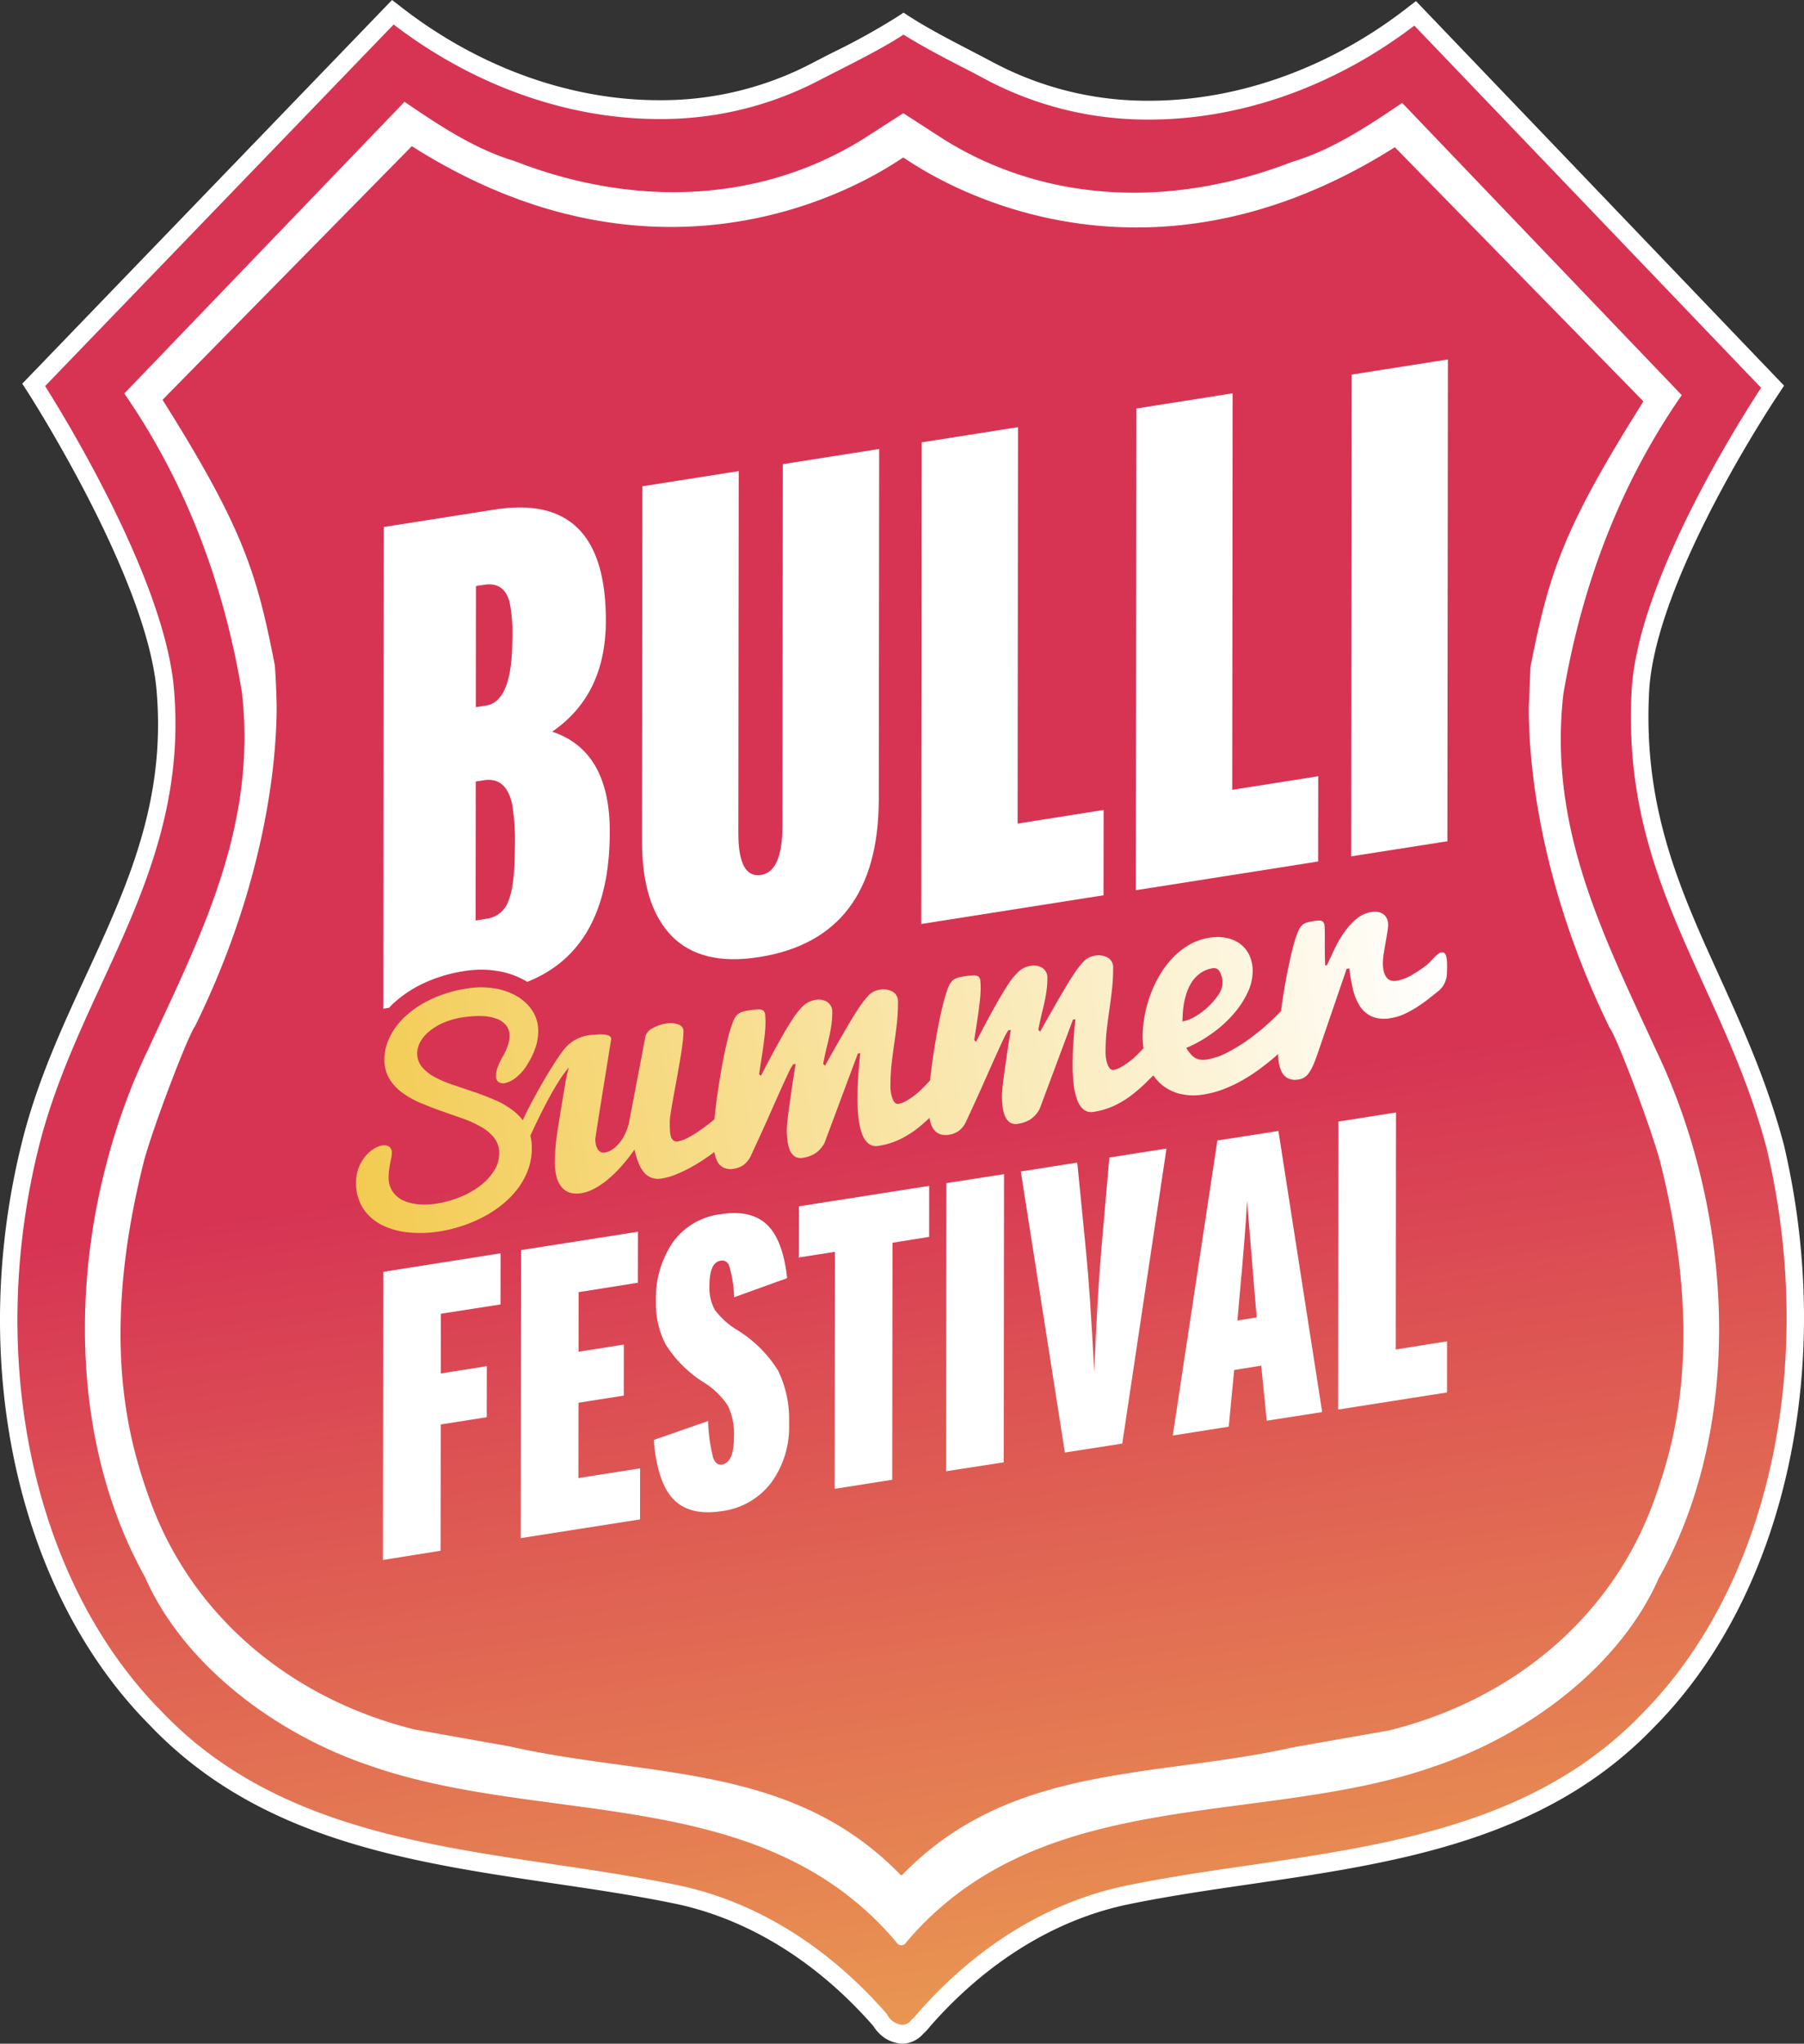
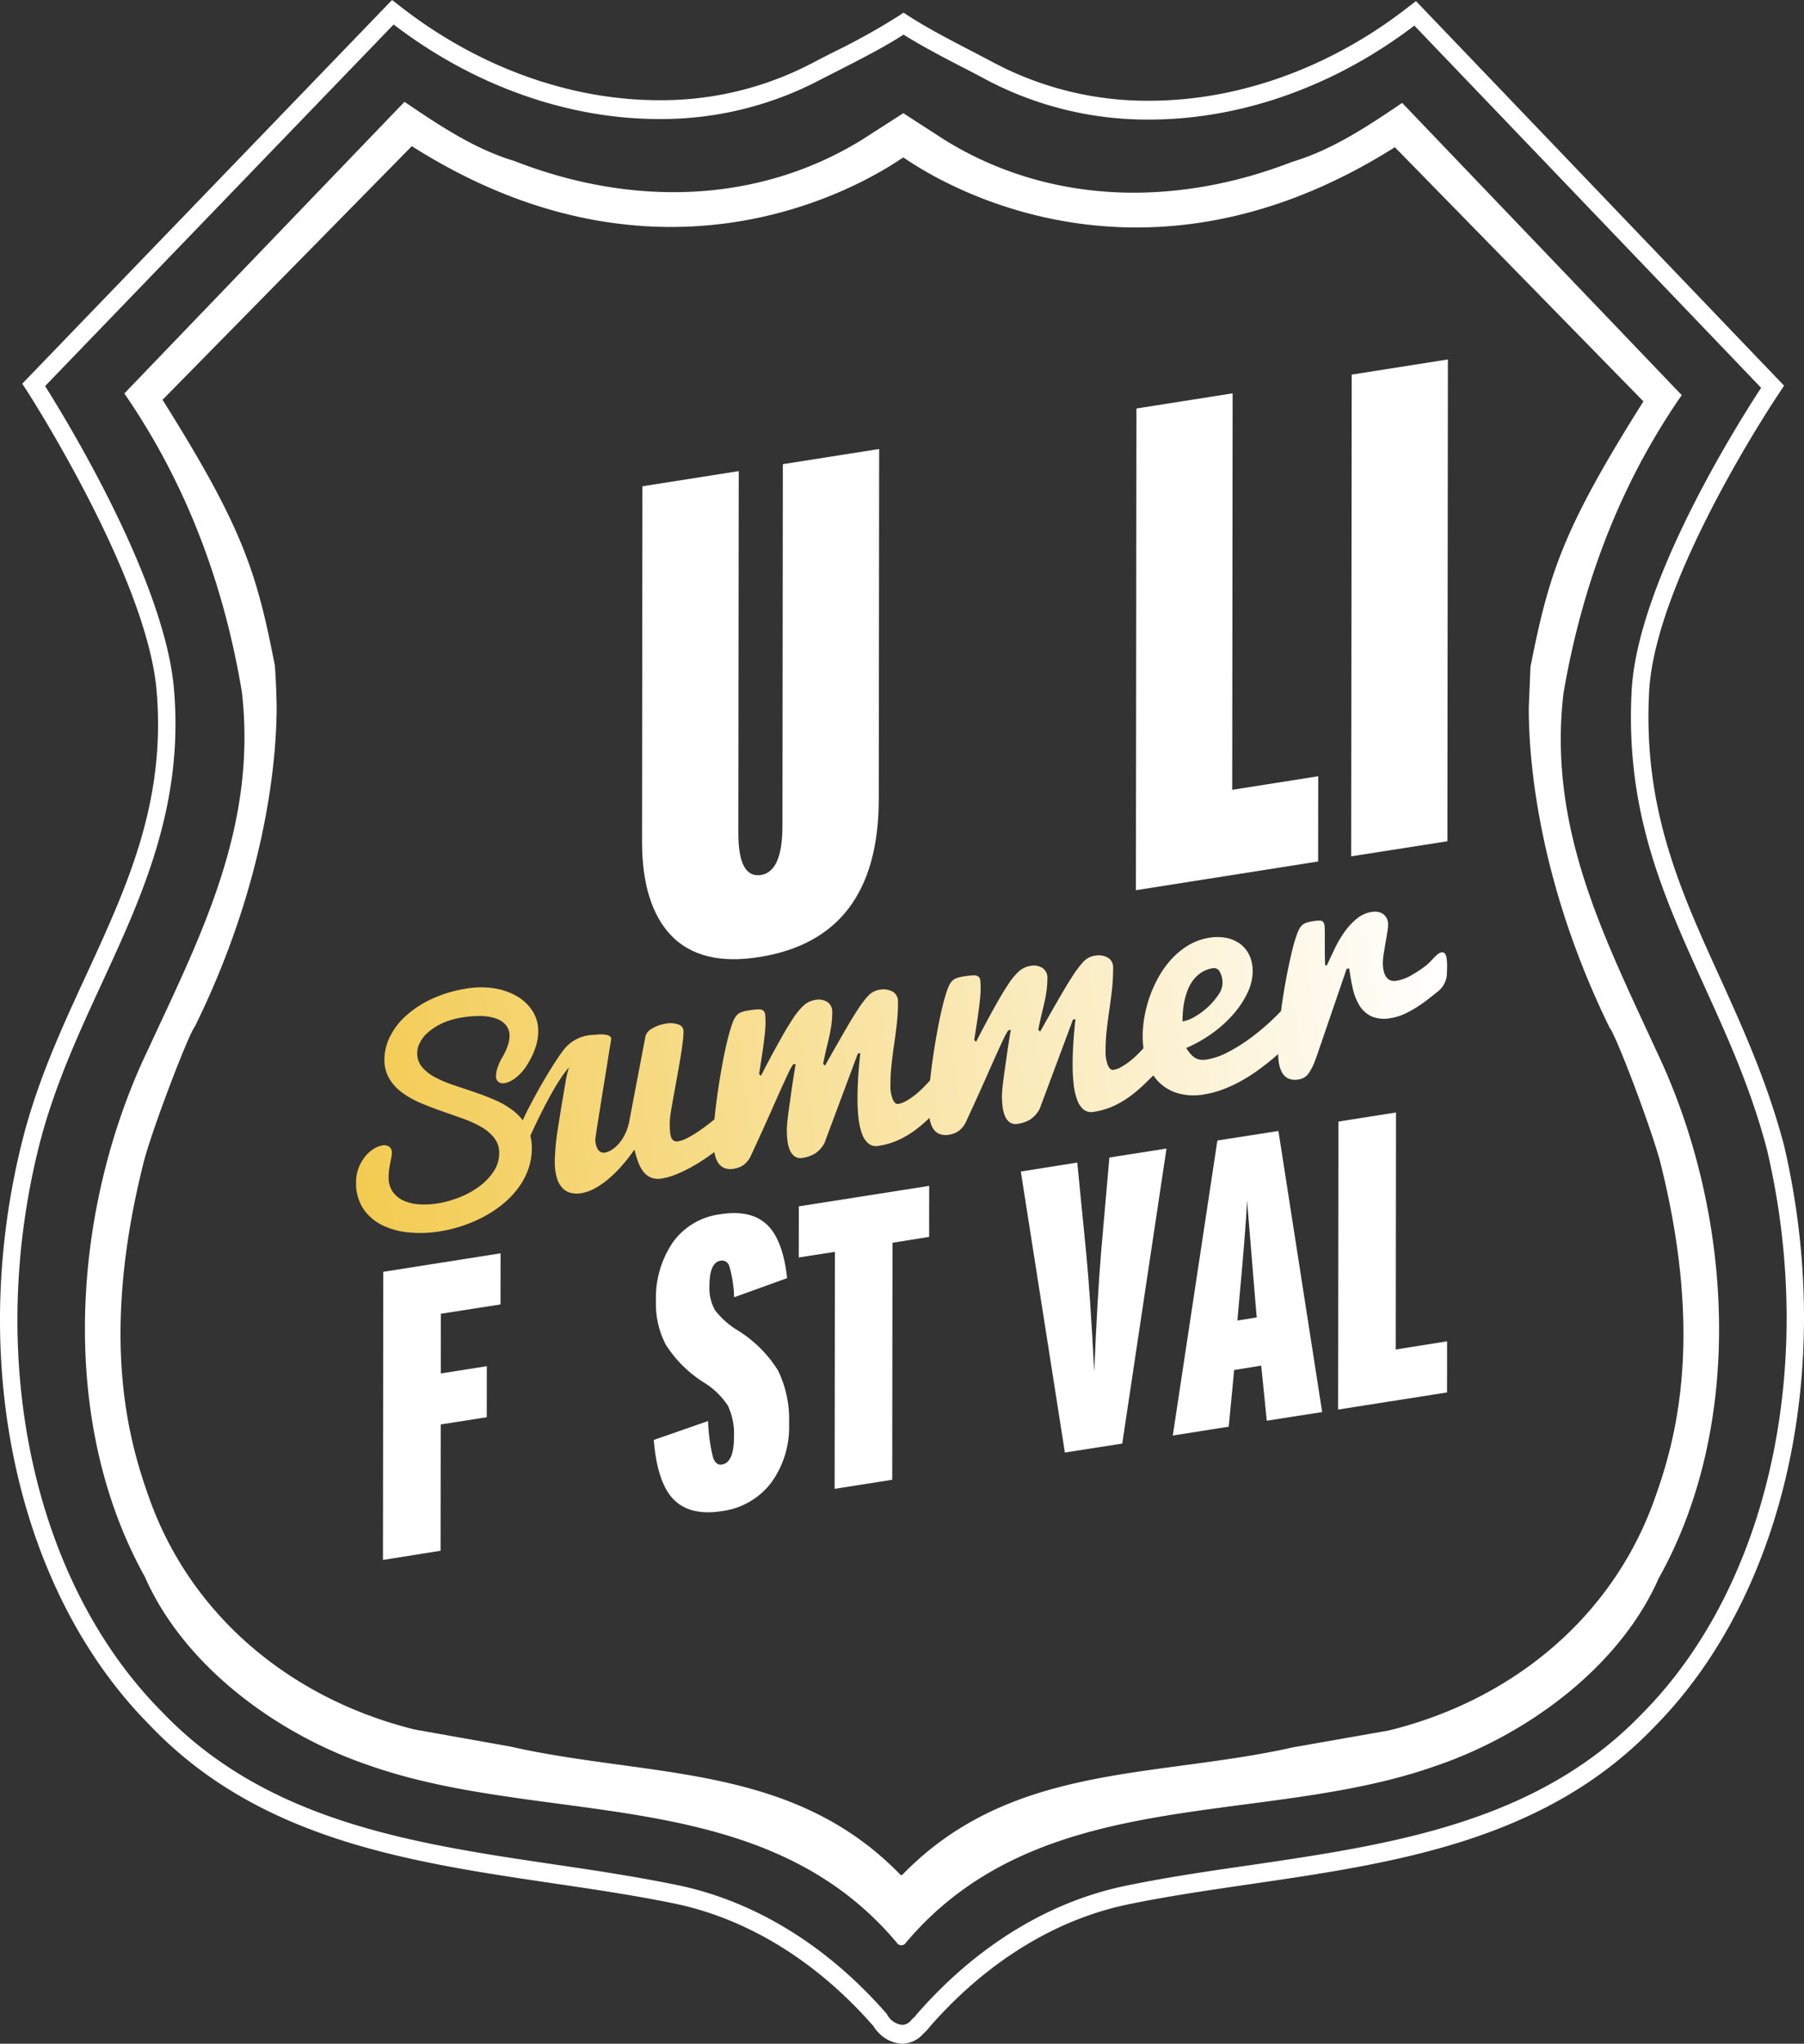
<svg xmlns="http://www.w3.org/2000/svg" id="fa2cee1c-0ad9-4d2d-a488-94f953027cf8" data-name="Layer 1" width="300" height="339.672" viewBox="0 0 300 339.672">
  <rect x="0" y="0" width="300" height="339.672" fill="#333333" stroke="none" />
  <defs>
    <style>.a4961ef4-a2f1-4145-aaa1-8778fbd200d1{fill-rule:evenodd;fill:url(#fedf8743-0ff6-45f6-89d7-c46c86bc2914);}.e1a22012-3758-4fba-9ee4-785599146156{fill:#fff;}.f9e032bd-1733-4e06-83af-4e35849533a7{fill:url(#aac3f1a9-00ed-4329-9643-73633100eb9d);}</style>
    <linearGradient id="fedf8743-0ff6-45f6-89d7-c46c86bc2914" x1="180.995" y1="412.308" x2="148.996" y2="186.426" gradientTransform="translate(5.006 -0.217) rotate(0.063)" gradientUnits="userSpaceOnUse">
      <stop offset="0" stop-color="#f3cb51" />
      <stop offset="1" stop-color="#d73454" />
    </linearGradient>
    <linearGradient id="aac3f1a9-00ed-4329-9643-73633100eb9d" x1="57.629" y1="187.294" x2="240.422" y2="158.343" gradientUnits="userSpaceOnUse">
      <stop offset="0" stop-color="#f3cb51" />
      <stop offset="1" stop-color="#fff" />
    </linearGradient>
  </defs>
  <title>BSF-Logo-ReWork</title>
-   <path class="a4961ef4-a2f1-4145-aaa1-8778fbd200d1" d="M294.767,64.283,235.329,2.224C215.363,17.9,187.645,24.087,164.561,11.806c-4.591-2.473-9.759-4.923-14.318-7.871-4.414,2.938-9.578,5.38-14.308,7.84C112.929,24.006,85.244,17.76,65.322,2.04L5.597,63.966S25.726,94.94,27.456,114.523c2.654,30.144-15.776,48.898-22.458,75.872-8.133,32.797-2.659,71.467,20.905,95.201,23.101,24.252,57.495,23.146,87.171,29.377,12.629,2.789,24.041,10.182,33.322,20.798a4.906,4.906,0,0,0,.682.957s2.8,2.988,5.392.211a6.829,6.829,0,0,0,1.07-1.156c9.293-10.604,20.711-17.968,33.347-20.73,29.545-6.166,64.072-4.989,87.243-29.188,23.463-23.681,28.824-62.283,21.115-95.154-7.535-28.439-24.177-44.612-22.426-75.921,1.075-19.646,21.947-50.508,21.947-50.508Z" />
  <path class="e1a22012-3758-4fba-9ee4-785599146156" d="M296.657,190.274c-2.821-10.588-6.852-19.459-10.729-28.013-6.553-14.4-12.723-27.992-11.679-47.377,1.044-18.96,21.488-49.389,21.718-49.688l.715-1.1L235.474.183,234.455.96C221.522,11.154,206.09,16.76,191.051,16.744a54.468,54.468,0,0,1-25.836-6.349c-1.298-.687-2.646-1.392-4.001-2.097-3.447-1.786-6.995-3.634-10.202-5.7l-.759-.5-.753.51a112.092,112.092,0,0,1-11.117,6.172c-1.04.528-2.062,1.056-3.083,1.584a53.98,53.98,0,0,1-25.754,6.29C94.535,16.639,79.137,10.998,66.208.776L65.197,0,3.7,63.77l.71,1.087c.202.311,19.935,30.868,21.62,49.809,1.626,18.528-4.858,32.561-11.711,47.423C10.292,170.808,6.115,179.85,3.61,190c-9.071,36.587-.707,74.58,21.28,96.714C43.027,305.757,67.865,309.432,91.875,313c6.959,1.025,14.162,2.087,20.909,3.507,11.955,2.643,23.174,9.638,32.444,20.218a5.828,5.828,0,0,0,.857,1.099,5.766,5.766,0,0,0,3.954,1.848,4.714,4.714,0,0,0,3.479-1.634c.068-.081.155-.143.242-.227a8.103,8.103,0,0,0,.907-1.013c9.3-10.604,20.556-17.596,32.496-20.192,6.802-1.422,14.002-2.469,20.953-3.479,24.022-3.519,48.864-7.178,67.004-26.119C296.843,265.086,305.304,227.13,296.657,190.274Zm-23.513,94.471c-17.493,18.26-41.851,21.817-65.389,25.274-7.026,1.006-14.269,2.078-21.127,3.522-12.617,2.761-24.408,10.063-34.128,21.18l-.177.208a2.016,2.016,0,0,1-.478.497c-.137.146-.269.292-.387.416a1.963,1.963,0,0,1-1.415.702,3.243,3.243,0,0,1-1.946-.935,3.999,3.999,0,0,1-.41-.522l-.225-.373c-9.691-11.116-21.489-18.462-34.106-21.255-6.846-1.438-14.075-2.544-21.064-3.566-23.558-3.488-47.912-7.098-65.389-25.414C5.658,263.07-2.38,226.298,6.41,190.792c2.448-9.843,6.54-18.739,10.505-27.324,6.737-14.601,13.716-29.691,12.003-49.088C27.328,96.465,11.153,69.951,7.5,64.168L65.461,4.072C78.691,14.197,94.31,19.77,109.542,19.785a56.737,56.737,0,0,0,27.026-6.613q1.517-.773,3.064-1.559c3.583-1.833,7.281-3.706,10.626-5.855,3.129,1.95,6.446,3.687,9.689,5.358,1.361.696,2.696,1.392,3.964,2.078a57.245,57.245,0,0,0,27.14,6.678c15.269.019,30.912-5.519,44.15-15.617l57.667,60.201c-3.802,5.796-20.506,32.25-21.525,50.237-1.1,20.192,5.255,34.148,11.964,48.939,3.839,8.449,7.84,17.167,10.542,27.47C302.242,226.817,294.116,263.568,273.144,284.745Z" />
  <path class="e1a22012-3758-4fba-9ee4-785599146156" d="M259.995,115.272c3.099-18.145,9.448-34.884,19.673-49.598L233.178,17.102c-5.802,3.932-11.735,7.852-18.282,9.793-19.326,7.51-40.354,7.169-57.829-3.659l-6.849-4.42-6.86,4.404c-17.517,10.787-38.517,11.086-57.835,3.532-6.543-1.954-12.459-5.886-18.253-9.831L20.675,65.395c10.171,14.732,16.535,31.486,19.55,49.641,2.566,22.416-6.88,40.537-15.575,59.341-12.662,26.327-15.137,61.512-.567,87.681,6.531,14.884,22.048,26.175,37.102,31.287,29.076,10.328,65.479,2.826,87.934,29.52a.889.889,0,0,0,1.539.003c22.542-26.647,58.908-19.062,87.999-29.331C253.74,288.453,269.27,277.2,275.836,262.328c14.623-26.137,12.213-61.326-.385-87.678C266.803,155.824,257.386,137.682,259.995,115.272Zm15.064,134.126c-7.013,19.468-23.606,33.191-44.143,38.223l-15.829,2.783c-23.153,5.197-46.914,2.563-65.035,21.193a.224.224,0,0,1-.308,0c-18.091-18.649-41.828-16.086-64.968-21.332l-15.828-2.817c-20.531-5.079-37.114-18.835-44.084-38.319-3.339-9.312-8.492-26.495-.853-56.431,1.836-6.526,7.484-21.078,8.391-22.072,13.269-26.967,13.6-48.557,13.605-53.294-.082-4.05-.298-6.712-.298-6.712-3.028-15.537-5.302-22.895-18.68-44.171L68.485,24.292c45.925,29.163,81.57,1.724,81.725,1.892.153-.168,35.749,27.349,81.75-1.718l41.336,42.248C259.889,87.96,257.584,95.315,254.51,110.843c0,0-.217,5.398-.279,6.715,0,4.737.242,26.327,13.48,53.325.925.994,6.529,15.558,8.337,22.087C283.62,222.922,278.42,240.095,275.059,249.398Z" />
-   <polygon class="e1a22012-3758-4fba-9ee4-785599146156" points="157.334 244.527 166.919 243.039 166.969 195.151 157.384 196.638 157.334 244.527" />
  <polygon class="e1a22012-3758-4fba-9ee4-785599146156" points="132.831 208.994 138.841 208.059 138.797 247.45 148.373 245.941 148.417 206.549 154.514 205.574 154.52 197.095 132.842 200.499 132.831 208.994" />
  <path class="e1a22012-3758-4fba-9ee4-785599146156" d="M202.447,189.553l-7.417,49.038,9.306-1.472.901-9.418,4.498-.727.926,9.153,9.212-1.435-7.274-46.721Zm3.329,29.921.274-3.115q1.137-12.225,1.33-16.838.904,10.87,1.342,16.341l.267,3.097Z" />
  <polygon class="e1a22012-3758-4fba-9ee4-785599146156" points="232.153 184.897 222.58 186.404 222.524 234.274 240.639 231.429 240.645 222.931 232.109 224.288 232.153 184.897" />
  <path class="e1a22012-3758-4fba-9ee4-785599146156" d="M122.688,221.114a13.413,13.413,0,0,1-3.803-3.389,7.597,7.597,0,0,1-.909-3.997c.003-2.597.62-3.998,1.84-4.19a1.241,1.241,0,0,1,1.451.867,20.118,20.118,0,0,1,.812,5.209l8.818-3.18c-.447-4.057-1.485-6.961-3.134-8.675-1.777-1.845-4.429-2.503-7.939-1.951a11.443,11.443,0,0,0-7.955,4.706,16.441,16.441,0,0,0-2.789,9.759,14.633,14.633,0,0,0,1.628,7.194,20.182,20.182,0,0,0,6.298,6.274,12.86,12.86,0,0,1,4.026,3.867,10.911,10.911,0,0,1,1.022,5.249q-.002,4.239-2.003,4.553c-.674.118-1.173-.285-1.489-1.23a28.919,28.919,0,0,1-.811-5.998l-9.029,3.143c.351,4.364,1.319,7.498,2.864,9.402,1.825,2.215,4.611,3.022,8.408,2.432a12.25,12.25,0,0,0,8.262-4.74,15.685,15.685,0,0,0,2.963-9.821,18.553,18.553,0,0,0-1.828-8.806A20.789,20.789,0,0,0,122.688,221.114Z" />
  <path class="e1a22012-3758-4fba-9ee4-785599146156" d="M183.146,207.702c-.447,5.268-.839,12.055-1.174,20.301q-.708-13.353-1.348-19.823l-1.478-14.959-9.387,1.491,7.33,46.703,9.541-1.488,7.355-49.035-9.498,1.491Z" />
-   <polygon class="e1a22012-3758-4fba-9ee4-785599146156" points="96.203 233.14 103.73 231.954 103.739 223.477 96.212 224.661 96.223 214.762 106.086 213.193 106.095 204.717 86.647 207.773 86.594 255.641 106.437 252.529 106.446 244.049 96.189 245.655 96.203 233.14" />
  <polygon class="e1a22012-3758-4fba-9ee4-785599146156" points="63.683 259.269 73.267 257.741 73.291 236.75 80.945 235.545 80.955 227.068 73.301 228.27 73.309 218.349 83.232 216.803 83.242 208.304 63.738 211.38 63.683 259.269" />
-   <path class="e1a22012-3758-4fba-9ee4-785599146156" d="M70.411,163.437a24.705,24.705,0,0,1,6.886-2.055,17.51,17.51,0,0,1,2.737-.218,16.666,16.666,0,0,1,2.472.183,13.851,13.851,0,0,1,4.775,1.601c.135.076.255.167.385.247,9.13-3.622,13.725-11.909,13.739-24.927q.016-13.479-9.584-16.661,8.931-6.103,8.931-18.456.023-21.381-18.495-18.456L63.828,87.59l-.087,80.052.964-.152c.215-.226.424-.454.657-.673A20.05,20.05,0,0,1,70.411,163.437Zm8.737-66.029,1.374-.217c2.213-.335,3.625.618,4.218,2.879a26.385,26.385,0,0,1,.455,6.218q-.014,10.297-4.358,10.98l-1.712.27Zm-.034,32.483,1.374-.211c2.432-.382,3.999.929,4.678,3.948a37.555,37.555,0,0,1,.453,7.374c-.005,4.016-.345,6.92-1.05,8.687a4.452,4.452,0,0,1-3.647,3.016l-1.834.286Z" />
  <polygon class="e1a22012-3758-4fba-9ee4-785599146156" points="240.782 59.741 224.786 62.26 224.699 142.325 240.695 139.821 240.782 59.741" />
  <polygon class="e1a22012-3758-4fba-9ee4-785599146156" points="219.22 129.015 204.913 131.27 204.981 65.372 188.985 67.894 188.898 147.956 219.201 143.182 219.22 129.015" />
-   <polygon class="e1a22012-3758-4fba-9ee4-785599146156" points="183.531 134.618 169.224 136.883 169.293 70.997 153.284 73.516 153.197 153.569 183.512 148.798 183.531 134.618" />
  <path class="e1a22012-3758-4fba-9ee4-785599146156" d="M126.202,159.076q19.902-3.117,19.936-26.237l.064-58.214-16.019,2.519-.064,60.158q-.009,7.553-3.567,8.125-3.774.573-3.768-6.964L122.849,78.3l-16.018,2.522-.062,59.009c-.009,7.075,1.639,12.325,4.903,15.714C114.946,158.893,119.799,160.088,126.202,159.076Z" />
  <path class="f9e032bd-1733-4e06-83af-4e35849533a7" d="M237.138,160.481a20.336,20.336,0,0,1-2.4,1.594,7.508,7.508,0,0,1-2.536.941,2.059,2.059,0,0,1-.832-.03,1.429,1.429,0,0,1-.709-.441,2.48,2.48,0,0,1-.504-.96,5.484,5.484,0,0,1-.191-1.59,9.625,9.625,0,0,1,.136-1.44q.137-.871.3-1.802.165-.93.3-1.775a8.855,8.855,0,0,0,.136-1.305,2.295,2.295,0,0,0-.218-1.032,1.891,1.891,0,0,0-.586-.704,2.19,2.19,0,0,0-.859-.364,2.874,2.874,0,0,0-1.009-.016,5.26,5.26,0,0,0-2.644,1.215,11.752,11.752,0,0,0-2.046,2.281,19.393,19.393,0,0,0-1.582,2.747q-.681,1.445-1.227,2.611l-.299.047q-.055-1.368-.055-2.786V155.255q0-.837-.041-1.317a1.254,1.254,0,0,0-.232-.706.741.741,0,0,0-.586-.231,7.068,7.068,0,0,0-1.104.107,7.354,7.354,0,0,0-1.05.233,1.998,1.998,0,0,0-.709.382,2.379,2.379,0,0,0-.505.633,6.291,6.291,0,0,0-.436,1.014,21.942,21.942,0,0,0-.709,2.38q-.355,1.434-.709,3.137t-.668,3.575q-.307,1.829-.534,3.58-.909.965-2.098,2.048a37.542,37.542,0,0,1-3.244,2.632,27.614,27.614,0,0,1-3.531,2.178,11.508,11.508,0,0,1-3.45,1.193,4.055,4.055,0,0,1-.968.045,2.317,2.317,0,0,1-.859-.243,2.893,2.893,0,0,1-.805-.628,6.88,6.88,0,0,1-.804-1.088,22.678,22.678,0,0,0,4.404-2.505,20.499,20.499,0,0,0,3.504-3.2,15.24,15.24,0,0,0,2.304-3.524,8.302,8.302,0,0,0,.832-3.48,6.262,6.262,0,0,0-.545-2.695,4.939,4.939,0,0,0-1.513-1.88,5.745,5.745,0,0,0-2.277-1.004,7.738,7.738,0,0,0-2.836-.038,9.662,9.662,0,0,0-3.422,1.202,12.517,12.517,0,0,0-2.781,2.222,15.478,15.478,0,0,0-2.168,2.935,20.841,20.841,0,0,0-2.454,6.787,19.081,19.081,0,0,0-.3,3.248,14.363,14.363,0,0,0,.138,1.974l-.03.033q-.573.631-1.2,1.229a13.034,13.034,0,0,1-1.282,1.081,11.472,11.472,0,0,1-1.281.824,3.745,3.745,0,0,1-1.2.432q-.546.087-.927-.771a5.787,5.787,0,0,1-.382-2.316,31.719,31.719,0,0,1,.191-3.554q.19-1.69.436-3.35t.436-3.363a32.081,32.081,0,0,0,.191-3.568,1.856,1.856,0,0,0-.886-1.737,3.191,3.191,0,0,0-2.168-.319,3.232,3.232,0,0,0-1.935,1.049,16.484,16.484,0,0,0-1.582,2.072q-.818,1.236-1.759,2.843t-1.773,3.062q-.832,1.454-1.405,2.476-.572,1.023-.627,1.112l-.299-.277a1.754,1.754,0,0,1,.027-.22q.027-.166.163-.809.191-.921.41-1.806.217-.884.422-1.808t.34-1.89a14.411,14.411,0,0,0,.137-2.02,1.928,1.928,0,0,0-.818-1.748,2.71,2.71,0,0,0-1.963-.351,3.791,3.791,0,0,0-2.113,1.063,12.044,12.044,0,0,0-1.677,2.101q-.818,1.237-1.717,2.824t-1.677,3.033q-.777,1.446-1.309,2.475t-.586,1.119l-.301-.277q.273-1.744.518-3.377.108-.692.205-1.423.095-.73.178-1.419.081-.688.122-1.288t.041-1.06a12.369,12.369,0,0,0-.054-1.315.944.944,0,0,0-.341-.689,1.375,1.375,0,0,0-.873-.186,15.437,15.437,0,0,0-1.623.189,5.875,5.875,0,0,0-1.119.272,1.945,1.945,0,0,0-.749.496,3.131,3.131,0,0,0-.559.885,12.587,12.587,0,0,0-.518,1.459q-.273.88-.6,2.255t-.64,3.018q-.314,1.643-.6,3.43t-.504,3.496c-.086.669-.159,1.312-.226,1.942-.106.119-.213.242-.32.358q-.573.631-1.2,1.229a13.034,13.034,0,0,1-1.282,1.081,11.255,11.255,0,0,1-1.282.824,3.753,3.753,0,0,1-1.2.433q-.546.086-.927-.772a5.787,5.787,0,0,1-.382-2.316,31.878,31.878,0,0,1,.191-3.554q.191-1.69.437-3.349t.436-3.364a32.075,32.075,0,0,0,.191-3.567,1.856,1.856,0,0,0-.886-1.737,3.19,3.19,0,0,0-2.168-.319,3.235,3.235,0,0,0-1.936,1.049,16.541,16.541,0,0,0-1.582,2.072q-.818,1.236-1.759,2.843t-1.773,3.062q-.832,1.455-1.404,2.476-.573,1.023-.627,1.112l-.299-.277a1.702,1.702,0,0,1,.027-.22q.027-.166.163-.808.191-.922.41-1.807t.423-1.808q.204-.923.34-1.89a14.407,14.407,0,0,0,.137-2.019,1.929,1.929,0,0,0-.818-1.748,2.711,2.711,0,0,0-1.963-.351,3.789,3.789,0,0,0-2.113,1.063,11.995,11.995,0,0,0-1.677,2.101q-.818,1.236-1.718,2.824T128.433,175.2q-.777,1.445-1.309,2.475t-.586,1.119l-.3-.277q.272-1.744.518-3.377.108-.692.205-1.423.095-.729.177-1.418t.122-1.289q.041-.6.041-1.06a12.359,12.359,0,0,0-.054-1.315.946.946,0,0,0-.34-.689,1.378,1.378,0,0,0-.873-.186,15.433,15.433,0,0,0-1.622.189,5.875,5.875,0,0,0-1.118.272,1.945,1.945,0,0,0-.749.496,3.135,3.135,0,0,0-.559.885,12.65,12.65,0,0,0-.518,1.459q-.273.88-.6,2.255t-.641,3.017q-.314,1.643-.6,3.43t-.504,3.496c-.124.968-.224,1.883-.307,2.766-.24.201-.48.401-.729.597q-1.01.795-1.977,1.446a16.836,16.836,0,0,1-1.827,1.085,5.2,5.2,0,0,1-1.459.528,1.091,1.091,0,0,1-.832-.125,1.234,1.234,0,0,1-.422-.663,4.39,4.39,0,0,1-.164-1.081q-.028-.63-.027-1.387a11.53,11.53,0,0,1,.164-1.471q.163-1.064.422-2.483t.559-3.059q.3-1.64.559-3.18t.423-2.821a16.971,16.971,0,0,0,.164-2.01,1.174,1.174,0,0,0-.819-1.113,4.024,4.024,0,0,0-2.208-.137,5.861,5.861,0,0,0-2.195.793,2.135,2.135,0,0,0-1.104,1.268l-2.7,14.144a8.568,8.568,0,0,1-.654,2.034,7.44,7.44,0,0,1-.996,1.588,5.43,5.43,0,0,1-1.186,1.079,3.167,3.167,0,0,1-1.227.504,1.075,1.075,0,0,1-.709-.104,1.323,1.323,0,0,1-.491-.489,2.513,2.513,0,0,1-.286-.752,4.163,4.163,0,0,1-.096-.916q0-.027.123-.857t.341-2.187q.218-1.358.491-3.089t.573-3.56q.3-1.83.586-3.63t.531-3.27q0-.459-.627-.671a5.232,5.232,0,0,0-2.072-.037,6.517,6.517,0,0,0-4.747,1.947c-1.691,1.791-5.912,9.155-7.262,12.255a8.462,8.462,0,0,0-1.469-1.508,13.858,13.858,0,0,0-3.054-1.817q-1.707-.749-3.5-1.359-1.792-.608-3.5-1.179a19.677,19.677,0,0,1-3.054-1.292,7.317,7.317,0,0,1-2.164-1.685,3.507,3.507,0,0,1-.816-2.349,3.878,3.878,0,0,1,.456-1.731,5.839,5.839,0,0,1,1.4-1.744,9.75,9.75,0,0,1,2.354-1.485,12.581,12.581,0,0,1,3.319-.955,16.973,16.973,0,0,1,3.16-.226,7.823,7.823,0,0,1,2.471.429,3.69,3.69,0,0,1,1.612,1.1,2.741,2.741,0,0,1,.583,1.788,5.07,5.07,0,0,1-.276,1.546,10.332,10.332,0,0,1-.848,1.866,9.972,9.972,0,0,0-.87,1.849,4.471,4.471,0,0,0-.255,1.332,1.222,1.222,0,0,0,.403,1.039,1.32,1.32,0,0,0,1.039.203,4.382,4.382,0,0,0,1.898-.941,8.153,8.153,0,0,0,1.94-2.27,13.058,13.058,0,0,0,1.326-2.834,8.484,8.484,0,0,0,.414-2.523,6.159,6.159,0,0,0-1.008-3.516,7.734,7.734,0,0,0-2.661-2.436,10.863,10.863,0,0,0-3.765-1.253,14.082,14.082,0,0,0-4.316.031,21.724,21.724,0,0,0-6.066,1.798,17.045,17.045,0,0,0-4.316,2.877,11.391,11.391,0,0,0-2.587,3.475,8.527,8.527,0,0,0-.859,3.611,6.152,6.152,0,0,0,.817,3.242,8.004,8.004,0,0,0,2.163,2.335,15.167,15.167,0,0,0,3.064,1.711q1.718.727,3.499,1.348,1.782.623,3.5,1.232a18.219,18.219,0,0,1,3.065,1.395,7.473,7.473,0,0,1,2.163,1.832,4.008,4.008,0,0,1,.816,2.538,5.393,5.393,0,0,1-.912,3.011,9.813,9.813,0,0,1-2.375,2.486,14.338,14.338,0,0,1-3.309,1.825,17.307,17.307,0,0,1-3.69,1.024,13.274,13.274,0,0,1-3.033.143,7.427,7.427,0,0,1-2.587-.621,4.395,4.395,0,0,1-1.803-1.479,4.128,4.128,0,0,1-.678-2.434,8.667,8.667,0,0,1,.085-1.253q.085-.58.18-1.068t.18-.9a3.844,3.844,0,0,0,.085-.77,1.183,1.183,0,0,0-.456-1.073,1.579,1.579,0,0,0-1.135-.188,3.942,3.942,0,0,0-1.421.572,5.682,5.682,0,0,0-1.411,1.251,7.008,7.008,0,0,0-1.082,1.873,6.5,6.5,0,0,0-.435,2.432,7.658,7.658,0,0,0,1.177,4.36,8.047,8.047,0,0,0,3.128,2.74,12.524,12.524,0,0,0,4.454,1.228,20.226,20.226,0,0,0,5.154-.173,23.737,23.737,0,0,0,7.317-2.437,19.091,19.091,0,0,0,3.16-2.095,15.058,15.058,0,0,0,2.534-2.627,12.065,12.065,0,0,0,1.686-3.112,10.337,10.337,0,0,0,.615-3.573,8.473,8.473,0,0,0-.243-2.062c1.293-2.837,4.192-8.898,6.419-11.347q-.259.85-.409,1.563T94.007,180.1q-.736,4.248-1.241,7.541a36.918,36.918,0,0,0-.505,5.373,9.221,9.221,0,0,0,.354,2.793,4.129,4.129,0,0,0,.968,1.696,2.831,2.831,0,0,0,1.405.777,4.563,4.563,0,0,0,1.691.03,7.071,7.071,0,0,0,2.249-.801,13.476,13.476,0,0,0,2.29-1.591,21.678,21.678,0,0,0,2.222-2.2,28.624,28.624,0,0,0,2.073-2.664,15.571,15.571,0,0,0,.641,2.153,5.745,5.745,0,0,0,.9,1.6,3.087,3.087,0,0,0,1.268.934,3.378,3.378,0,0,0,1.772.125,10.746,10.746,0,0,0,2.236-.637,22.173,22.173,0,0,0,2.427-1.139q1.227-.667,2.441-1.48c.559-.374,1.088-.756,1.604-1.141a5.189,5.189,0,0,0,.441,1.48,2.446,2.446,0,0,0,1.05,1.103,2.845,2.845,0,0,0,1.8.189,3.773,3.773,0,0,0,1.595-.644,4.089,4.089,0,0,0,1.268-1.7q1.881-4.05,3.068-6.736t1.95-4.372q.763-1.687,1.186-2.564a9.284,9.284,0,0,1,.75-1.334l.409-.064q-.437,2.553-.737,4.761-.136.94-.272,1.893t-.246,1.807q-.109.854-.163,1.51t-.055,1.008a15.743,15.743,0,0,0,.096,1.713,5.758,5.758,0,0,0,.382,1.574,2.517,2.517,0,0,0,.804,1.087,1.769,1.769,0,0,0,1.391.253,5.508,5.508,0,0,0,2.018-.71,4.764,4.764,0,0,0,1.582-1.776l5.535-14.835.409-.065q-.218,1.979-.341,3.902t-.123,3.625a28.626,28.626,0,0,0,.177,3.32,10.782,10.782,0,0,0,.586,2.581,3.632,3.632,0,0,0,1.077,1.598,2.03,2.03,0,0,0,1.65.374,12.473,12.473,0,0,0,3.572-1.091,16.558,16.558,0,0,0,2.904-1.809,25.944,25.944,0,0,0,2.008-1.758,5.208,5.208,0,0,0,.446,1.506,2.443,2.443,0,0,0,1.05,1.103,2.843,2.843,0,0,0,1.8.189,3.77,3.77,0,0,0,1.595-.644,4.094,4.094,0,0,0,1.268-1.699q1.881-4.051,3.068-6.737,1.186-2.684,1.95-4.372t1.186-2.563a9.307,9.307,0,0,1,.75-1.334l.409-.065q-.437,2.554-.737,4.761-.136.94-.273,1.893-.137.952-.245,1.807t-.163,1.511q-.055.657-.055,1.008a15.67,15.67,0,0,0,.096,1.713,5.762,5.762,0,0,0,.382,1.574,2.509,2.509,0,0,0,.805,1.087,1.766,1.766,0,0,0,1.39.254,5.508,5.508,0,0,0,2.018-.71,4.761,4.761,0,0,0,1.581-1.776l5.536-14.835.409-.065q-.218,1.979-.34,3.902-.123,1.924-.123,3.625a28.619,28.619,0,0,0,.177,3.32,10.753,10.753,0,0,0,.587,2.58,3.627,3.627,0,0,0,1.077,1.599,2.03,2.03,0,0,0,1.65.374,12.473,12.473,0,0,0,3.572-1.091,16.509,16.509,0,0,0,2.904-1.81,25.912,25.912,0,0,0,2.508-2.232c.316-.319.635-.619.952-.931a8.036,8.036,0,0,0,.78.982,7.452,7.452,0,0,0,3.204,1.965,9.709,9.709,0,0,0,4.485.209,15.738,15.738,0,0,0,3.231-.875,23.08,23.08,0,0,0,3.081-1.459,27.994,27.994,0,0,0,2.836-1.838q1.35-.996,2.522-1.992c.202-.173.399-.357.598-.535.02.407.05.808.097,1.195a5.301,5.301,0,0,0,.491,1.732,2.45,2.45,0,0,0,1.05,1.103,2.84,2.84,0,0,0,1.8.188,2.534,2.534,0,0,0,.9-.317,2.573,2.573,0,0,0,.763-.728,7.371,7.371,0,0,0,.696-1.23q.34-.744.722-1.857l4.881-14.246.436-.069q.218,1.667.572,3.271a9.325,9.325,0,0,0,1.09,2.825,4.776,4.776,0,0,0,1.991,1.846,5.466,5.466,0,0,0,3.3.302,8.48,8.48,0,0,0,2.25-.693,17.297,17.297,0,0,0,2.127-1.174q1.022-.66,1.922-1.37t1.609-1.28a3.939,3.939,0,0,0,1.383-3.067c.119-2.625-.143-3.488-.974-3.316C238.932,158.45,237.992,159.824,237.138,160.481Zm-40.439,7.848a14.066,14.066,0,0,1,.232-1.765,12.03,12.03,0,0,1,.517-1.851,7.092,7.092,0,0,1,.9-1.708,5.467,5.467,0,0,1,1.391-1.341,4.884,4.884,0,0,1,2.004-.749,1.073,1.073,0,0,1,1.104.609,3.579,3.579,0,0,1,.45,1.927,3.487,3.487,0,0,1-.682,1.89,11.387,11.387,0,0,1-1.677,1.966,11.98,11.98,0,0,1-2.154,1.623,6.21,6.21,0,0,1-2.14.838Q196.645,169.175,196.699,168.329Z" />
</svg>